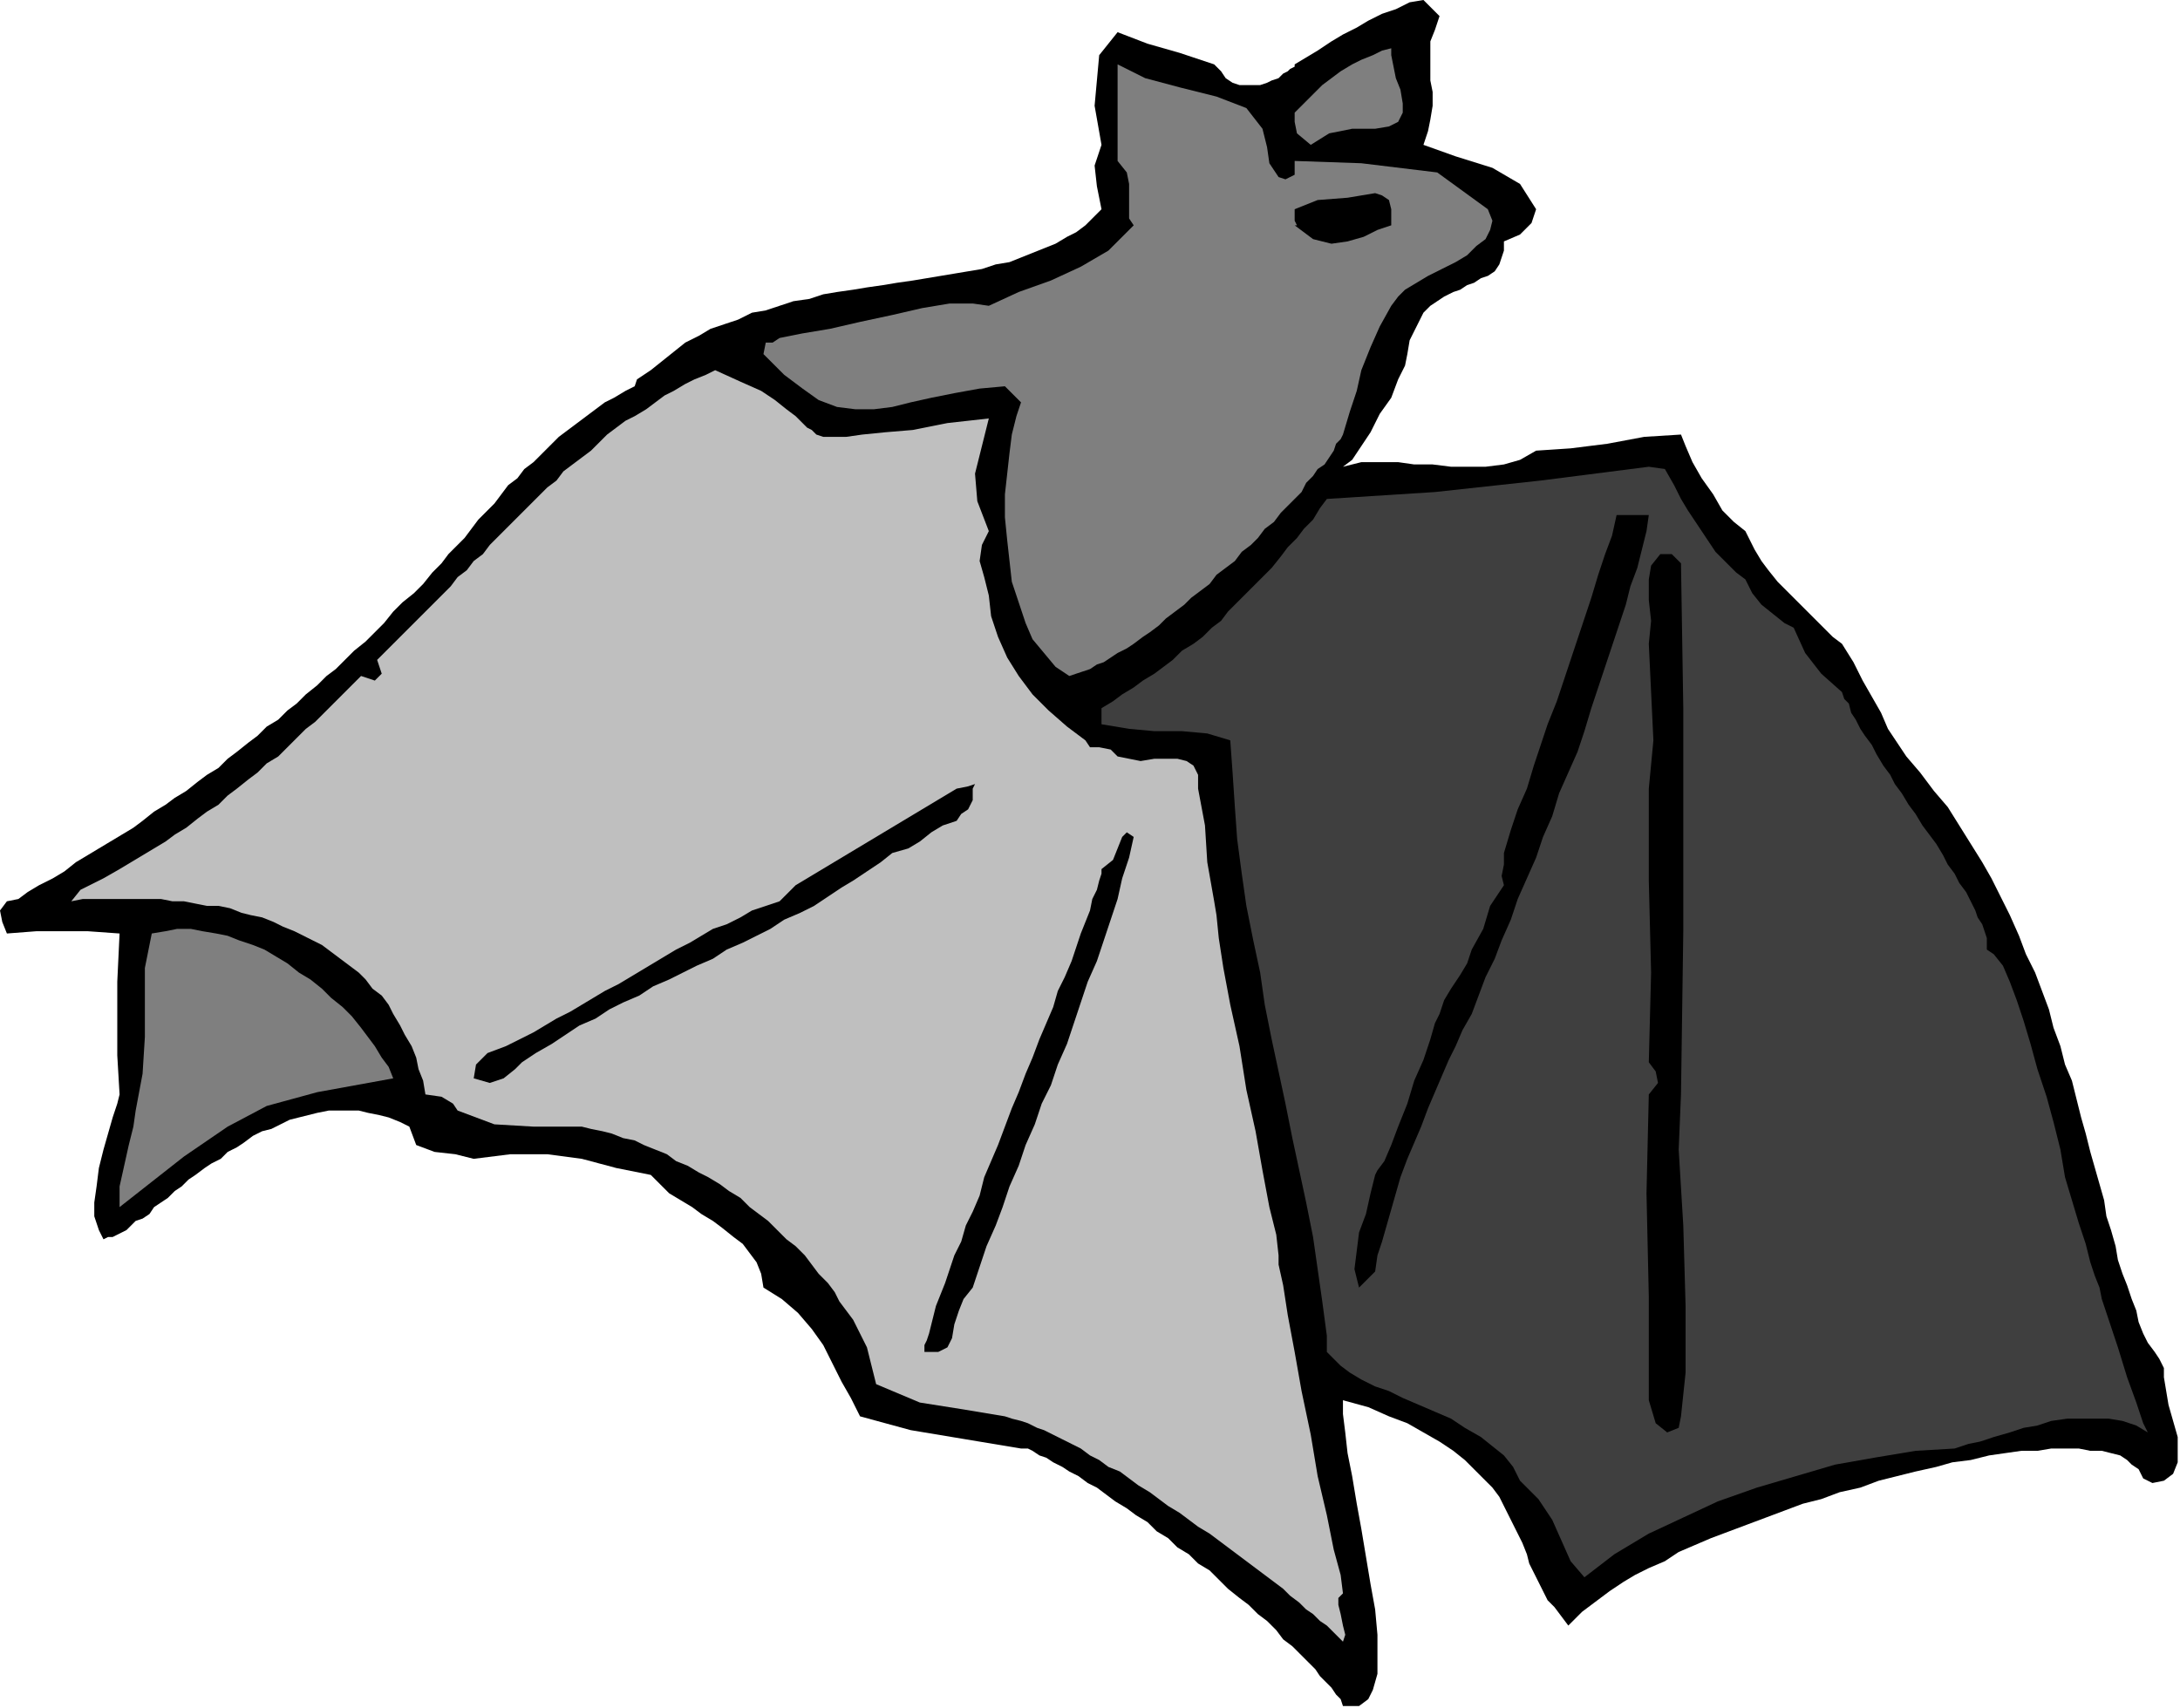
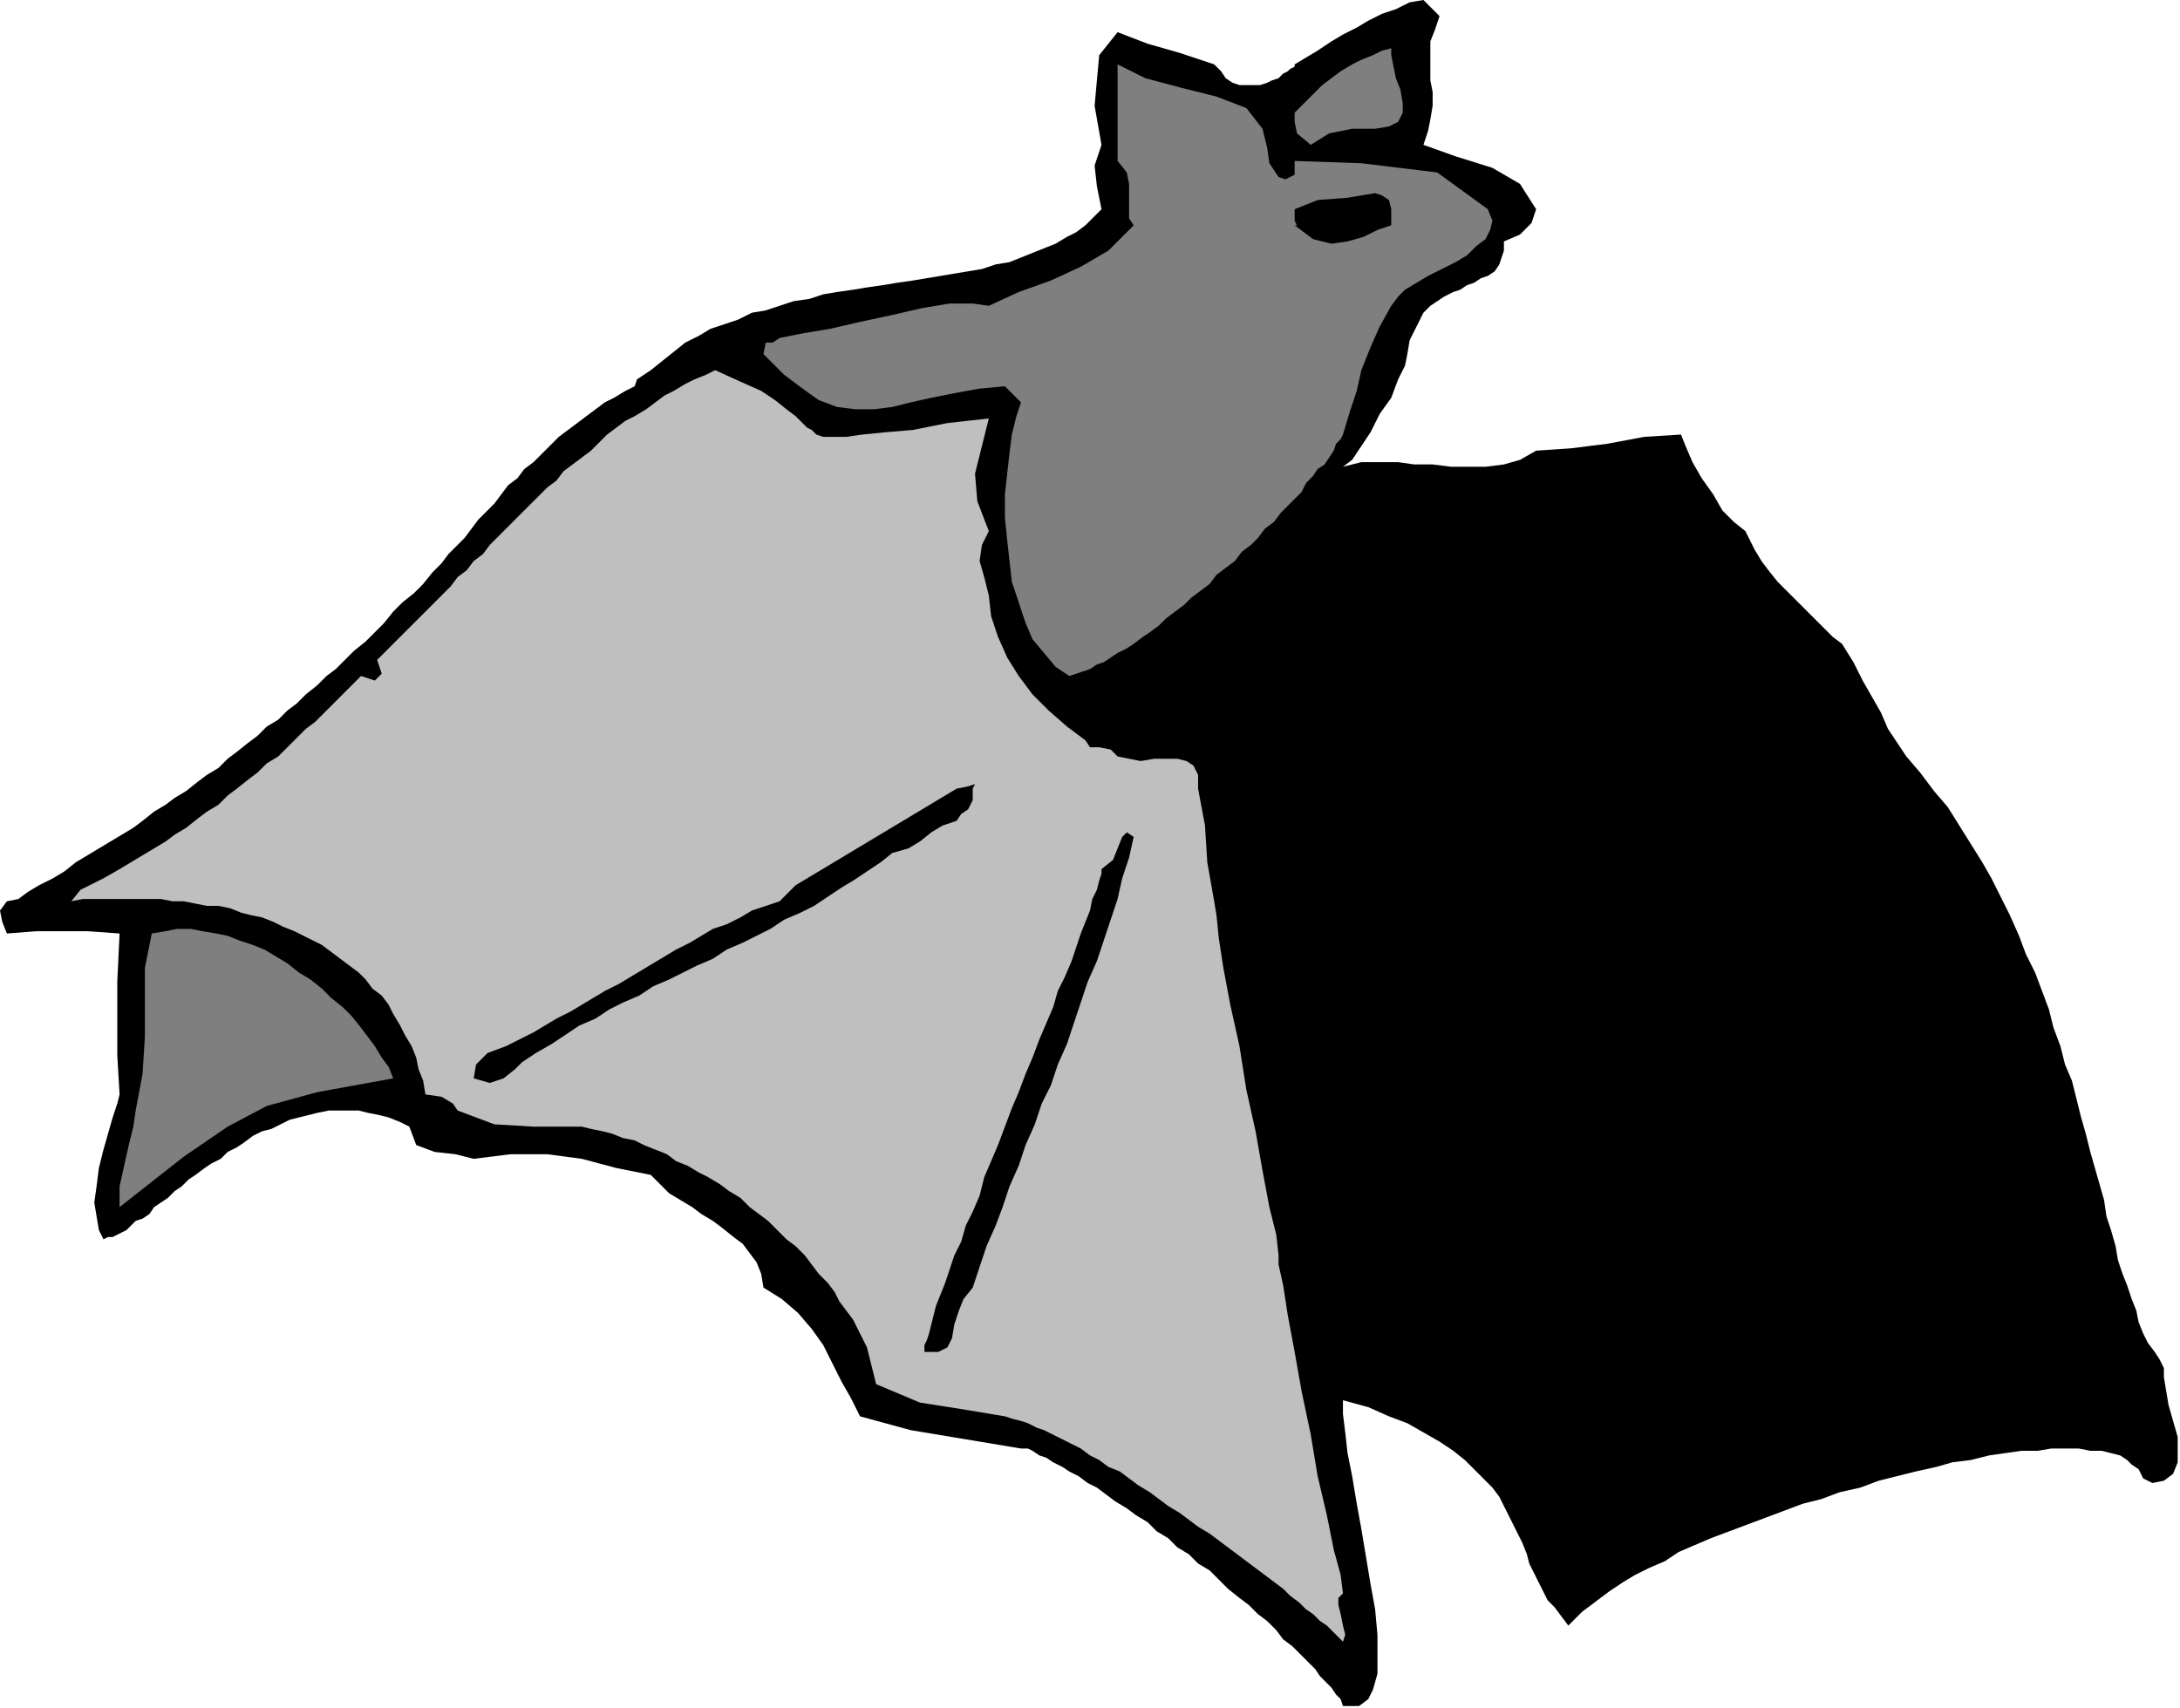
<svg xmlns="http://www.w3.org/2000/svg" xmlns:ns1="http://sodipodi.sourceforge.net/DTD/sodipodi-0.dtd" xmlns:ns2="http://www.inkscape.org/namespaces/inkscape" version="1.0" width="160.528mm" height="125.815mm" id="svg27" ns1:docname="ANSSG149.WMF">
  <ns1:namedview pagecolor="#ffffff" bordercolor="#666666" borderopacity="1" objecttolerance="10" gridtolerance="10" guidetolerance="10" ns2:pageopacity="0" ns2:pageshadow="2" ns2:window-width="640" ns2:window-height="480" id="namedview29" />
  <defs id="defs3">
    <pattern id="WMFhbasepattern" patternUnits="userSpaceOnUse" width="6" height="6" x="0" y="0" />
  </defs>
-   <path style="fill:#000000;fill-rule:evenodd;fill-opacity:1;stroke:none;" d="  M 400.64,4.48   L 399.36,8.32   L 398.08,11.52   L 398.08,15.36   L 398.08,18.56   L 398.08,22.4   L 398.72,25.6   L 398.72,29.44   L 398.08,33.28   L 397.44,36.48   L 396.16,40.32   L 396.16,40.32   L 405.12,43.52   L 415.36,46.72   L 423.04,51.2   L 427.52,58.24   L 427.52,58.24   L 426.24,62.08   L 423.04,65.28   L 418.56,67.2   L 418.56,67.2   L 418.56,69.76   L 417.92,71.68   L 417.28,73.6   L 416,75.52   L 414.08,76.8   L 412.16,77.44   L 410.24,78.72   L 408.32,79.36   L 406.4,80.64   L 404.48,81.28   L 401.92,82.56   L 400,83.84   L 398.08,85.12   L 396.16,87.04   L 394.88,89.6   L 393.6,92.16   L 392.32,94.72   L 391.68,98.56   L 391.68,98.56   L 391.04,101.76   L 389.12,105.6   L 387.2,110.72   L 384,115.2   L 381.44,120.32   L 378.88,124.16   L 376.32,128   L 373.76,129.92   L 373.76,129.92   L 378.88,128.64   L 384,128.64   L 389.12,128.64   L 393.6,129.28   L 398.72,129.28   L 403.84,129.92   L 408.96,129.92   L 413.44,129.92   L 418.56,129.28   L 423.04,128   L 427.52,125.44   L 427.52,125.44   L 437.12,124.8   L 447.36,123.52   L 457.6,121.6   L 467.84,120.96   L 467.84,120.96   L 469.12,124.16   L 471.04,128.64   L 473.6,133.12   L 476.8,137.6   L 479.36,142.08   L 482.56,145.28   L 485.76,147.84   L 485.76,147.84   L 487.04,150.4   L 488.32,152.96   L 490.24,156.16   L 492.16,158.72   L 494.72,161.92   L 497.28,164.48   L 499.84,167.04   L 502.4,169.6   L 504.96,172.16   L 507.52,174.72   L 510.08,177.28   L 512.64,179.2   L 512.64,179.2   L 515.84,184.32   L 518.4,189.44   L 520.96,193.92   L 523.52,198.4   L 525.44,202.88   L 528,206.72   L 530.56,210.56   L 530.56,210.56   L 534.4,215.04   L 538.24,220.16   L 542.08,224.64   L 545.28,229.76   L 548.48,234.88   L 551.68,240   L 554.24,244.48   L 556.8,249.6   L 559.36,254.72   L 561.92,260.48   L 563.84,265.6   L 566.4,270.72   L 568.32,275.84   L 570.24,280.96   L 571.52,286.08   L 573.44,291.2   L 574.72,296.32   L 576.64,300.8   L 577.92,305.92   L 579.2,311.04   L 580.48,315.52   L 581.76,320.64   L 583.04,325.12   L 584.32,329.6   L 585.6,334.08   L 586.24,338.56   L 587.52,342.4   L 588.8,346.88   L 589.44,350.72   L 590.72,354.56   L 592,357.76   L 593.28,361.6   L 594.56,364.8   L 595.2,368   L 596.48,371.2   L 597.76,373.76   L 599.68,376.32   L 600.96,378.24   L 602.24,380.8   L 602.24,380.8   L 602.24,383.36   L 602.88,387.2   L 603.52,391.04   L 604.8,395.52   L 606.08,400   L 606.08,403.84   L 606.08,407.04   L 604.8,410.24   L 602.24,412.16   L 602.24,412.16   L 599.04,412.8   L 596.48,411.52   L 595.2,408.96   L 593.28,407.68   L 593.28,407.68   L 592,406.4   L 590.08,405.12   L 587.52,404.48   L 584.96,403.84   L 581.76,403.84   L 578.56,403.2   L 574.72,403.2   L 570.88,403.2   L 567.04,403.84   L 562.56,403.84   L 558.08,404.48   L 553.6,405.12   L 548.48,406.4   L 543.36,407.04   L 538.88,408.32   L 533.12,409.6   L 528,410.88   L 522.88,412.16   L 517.76,414.08   L 512,415.36   L 506.88,417.28   L 501.76,418.56   L 496.64,420.48   L 491.52,422.4   L 486.4,424.32   L 481.28,426.24   L 476.16,428.16   L 471.68,430.08   L 467.2,432   L 463.36,434.56   L 458.88,436.48   L 455.04,438.4   L 451.84,440.32   L 448,442.88   L 445.44,444.8   L 442.88,446.72   L 440.32,448.64   L 438.4,450.56   L 436.48,452.48   L 436.48,452.48   L 434.56,449.92   L 432.64,447.36   L 430.72,445.44   L 429.44,442.88   L 428.16,440.32   L 426.88,437.76   L 425.6,435.2   L 424.96,432.64   L 423.68,429.44   L 422.4,426.88   L 421.12,424.32   L 419.84,421.76   L 418.56,419.2   L 417.28,416.64   L 415.36,414.08   L 412.8,411.52   L 410.24,408.96   L 407.68,406.4   L 404.48,403.84   L 400.64,401.28   L 396.16,398.72   L 391.68,396.16   L 386.56,394.24   L 380.8,391.68   L 373.76,389.76   L 373.76,389.76   L 373.76,393.6   L 374.4,398.72   L 375.04,404.48   L 376.32,410.88   L 377.6,418.56   L 378.88,425.6   L 380.16,433.28   L 381.44,440.96   L 382.72,448   L 383.36,455.04   L 383.36,460.8   L 383.36,465.92   L 382.08,470.4   L 380.8,472.96   L 378.24,474.88   L 378.24,474.88   L 373.76,474.88   L 373.12,472.96   L 371.84,471.68   L 370.56,469.76   L 369.28,468.48   L 367.36,466.56   L 366.08,464.64   L 364.16,462.72   L 361.6,460.16   L 359.68,458.24   L 357.12,456.32   L 355.2,453.76   L 352.64,451.2   L 350.08,449.28   L 347.52,446.72   L 344.96,444.8   L 341.76,442.24   L 339.2,439.68   L 336.64,437.12   L 333.44,435.2   L 330.88,432.64   L 327.68,430.72   L 325.12,428.16   L 321.92,426.24   L 319.36,423.68   L 316.16,421.76   L 313.6,419.84   L 310.4,417.92   L 307.84,416   L 305.28,414.08   L 302.72,412.8   L 300.16,410.88   L 297.6,409.6   L 295.68,408.32   L 293.12,407.04   L 291.2,405.76   L 289.28,405.12   L 287.36,403.84   L 286.08,403.2   L 284.16,403.2   L 284.16,403.2   L 268.8,400.64   L 253.44,398.08   L 239.36,394.24   L 239.36,394.24   L 236.8,389.12   L 234.24,384.64   L 231.68,379.52   L 229.12,374.4   L 225.92,369.92   L 222.08,365.44   L 217.6,361.6   L 212.48,358.4   L 212.48,358.4   L 211.84,354.56   L 210.56,351.36   L 208.64,348.8   L 206.72,346.24   L 204.16,344.32   L 200.96,341.76   L 198.4,339.84   L 195.2,337.92   L 192.64,336   L 189.44,334.08   L 186.24,332.16   L 183.68,329.6   L 181.12,327.04   L 181.12,327.04   L 171.52,325.12   L 161.92,322.56   L 152.32,321.28   L 142.08,321.28   L 131.84,322.56   L 131.84,322.56   L 126.72,321.28   L 120.96,320.64   L 115.84,318.72   L 113.92,313.6   L 113.92,313.6   L 111.36,312.32   L 108.16,311.04   L 105.6,310.4   L 102.4,309.76   L 99.84,309.12   L 96.64,309.12   L 94.08,309.12   L 91.52,309.12   L 88.32,309.76   L 85.76,310.4   L 83.2,311.04   L 80.64,311.68   L 78.08,312.96   L 75.52,314.24   L 72.96,314.88   L 70.4,316.16   L 67.84,318.08   L 65.92,319.36   L 63.36,320.64   L 61.44,322.56   L 58.88,323.84   L 56.96,325.12   L 54.4,327.04   L 52.48,328.32   L 50.56,330.24   L 48.64,331.52   L 46.72,333.44   L 44.8,334.72   L 42.88,336   L 41.6,337.92   L 39.68,339.2   L 37.76,339.84   L 36.48,341.12   L 35.2,342.4   L 33.92,343.04   L 32.64,343.68   L 31.36,344.32   L 30.08,344.32   L 28.8,344.96   L 28.8,344.96   L 27.52,342.4   L 26.24,338.56   L 26.24,334.72   L 26.88,330.24   L 27.52,325.12   L 28.8,320   L 30.08,315.52   L 31.36,311.04   L 32.64,307.2   L 33.28,304.64   L 33.28,304.64   L 32.64,293.76   L 32.64,273.28   L 33.28,259.84   L 33.28,259.84   L 24.32,259.2   L 10.24,259.2   L 1.92,259.84   L 1.92,259.84   L 0.64,256.64   L 0,253.44   L 1.92,250.88   L 1.92,250.88   L 5.12,250.24   L 7.68,248.32   L 10.88,246.4   L 10.88,246.4   L 14.72,244.48   L 17.92,242.56   L 21.12,240   L 24.32,238.08   L 27.52,236.16   L 30.72,234.24   L 33.92,232.32   L 37.12,230.4   L 39.68,228.48   L 42.88,225.92   L 46.08,224   L 48.64,222.08   L 51.84,220.16   L 55.04,217.6   L 57.6,215.68   L 60.8,213.76   L 63.36,211.2   L 65.92,209.28   L 69.12,206.72   L 71.68,204.8   L 74.24,202.24   L 77.44,200.32   L 80,197.76   L 82.56,195.84   L 85.12,193.28   L 88.32,190.72   L 90.88,188.16   L 93.44,186.24   L 96,183.68   L 98.56,181.12   L 101.76,178.56   L 104.32,176   L 106.88,173.44   L 109.44,170.24   L 112,167.68   L 115.2,165.12   L 117.76,162.56   L 120.32,159.36   L 122.88,156.8   L 122.88,156.8   L 124.8,154.24   L 127.36,151.68   L 129.28,149.76   L 131.2,147.2   L 133.12,144.64   L 135.04,142.72   L 137.6,140.16   L 139.52,137.6   L 141.44,135.04   L 144,133.12   L 145.92,130.56   L 148.48,128.64   L 151.04,126.08   L 152.96,124.16   L 155.52,121.6   L 158.08,119.68   L 160.64,117.76   L 163.2,115.84   L 165.76,113.92   L 168.32,112   L 170.88,110.72   L 174.08,108.8   L 176.64,107.52   L 176.64,107.52   L 177.28,105.6   L 179.2,104.32   L 181.12,103.04   L 181.12,103.04   L 184.32,100.48   L 187.52,97.92   L 190.72,95.36   L 194.56,93.44   L 197.76,91.52   L 201.6,90.24   L 205.44,88.96   L 209.28,87.04   L 213.12,86.4   L 216.96,85.12   L 220.8,83.84   L 225.28,83.2   L 229.12,81.92   L 232.96,81.28   L 237.44,80.64   L 241.28,80   L 245.76,79.36   L 249.6,78.72   L 254.08,78.08   L 257.92,77.44   L 261.76,76.8   L 265.6,76.16   L 269.44,75.52   L 273.28,74.88   L 277.12,73.6   L 280.96,72.96   L 284.16,71.68   L 287.36,70.4   L 290.56,69.12   L 293.76,67.84   L 296.96,65.92   L 299.52,64.64   L 302.08,62.72   L 304.64,60.16   L 306.56,58.24   L 306.56,58.24   L 305.28,51.84   L 304.64,46.08   L 306.56,40.32   L 306.56,40.32   L 304.64,29.44   L 305.92,15.36   L 311.04,8.96   L 311.04,8.96   L 319.36,12.16   L 328.32,14.72   L 337.92,17.92   L 337.92,17.92   L 339.84,19.84   L 341.12,21.76   L 343.04,23.04   L 344.96,23.68   L 346.88,23.68   L 348.8,23.68   L 350.72,23.68   L 352.64,23.04   L 353.92,22.4   L 355.84,21.76   L 357.12,20.48   L 358.4,19.84   L 359.04,19.2   L 360.32,18.56   L 360.32,17.92   L 360.32,17.92   L 363.52,16   L 366.72,14.08   L 370.56,11.52   L 373.76,9.6   L 377.6,7.68   L 380.8,5.76   L 384.64,3.84   L 388.48,2.56   L 392.32,0.64   L 396.16,0   L 396.16,0   L 400.64,4.48  z " id="path5" />
+   <path style="fill:#000000;fill-rule:evenodd;fill-opacity:1;stroke:none;" d="  M 400.64,4.48   L 399.36,8.32   L 398.08,11.52   L 398.08,15.36   L 398.08,18.56   L 398.08,22.4   L 398.72,25.6   L 398.72,29.44   L 398.08,33.28   L 397.44,36.48   L 396.16,40.32   L 396.16,40.32   L 405.12,43.52   L 415.36,46.72   L 423.04,51.2   L 427.52,58.24   L 427.52,58.24   L 426.24,62.08   L 423.04,65.28   L 418.56,67.2   L 418.56,67.2   L 418.56,69.76   L 417.92,71.68   L 417.28,73.6   L 416,75.52   L 414.08,76.8   L 412.16,77.44   L 410.24,78.72   L 408.32,79.36   L 406.4,80.64   L 404.48,81.28   L 401.92,82.56   L 400,83.84   L 398.08,85.12   L 396.16,87.04   L 394.88,89.6   L 393.6,92.16   L 392.32,94.72   L 391.68,98.56   L 391.68,98.56   L 391.04,101.76   L 389.12,105.6   L 387.2,110.72   L 384,115.2   L 381.44,120.32   L 378.88,124.16   L 376.32,128   L 373.76,129.92   L 373.76,129.92   L 378.88,128.64   L 384,128.64   L 389.12,128.64   L 393.6,129.28   L 398.72,129.28   L 403.84,129.92   L 408.96,129.92   L 413.44,129.92   L 418.56,129.28   L 423.04,128   L 427.52,125.44   L 427.52,125.44   L 437.12,124.8   L 447.36,123.52   L 457.6,121.6   L 467.84,120.96   L 467.84,120.96   L 469.12,124.16   L 471.04,128.64   L 473.6,133.12   L 476.8,137.6   L 479.36,142.08   L 482.56,145.28   L 485.76,147.84   L 485.76,147.84   L 487.04,150.4   L 488.32,152.96   L 490.24,156.16   L 492.16,158.72   L 494.72,161.92   L 497.28,164.48   L 499.84,167.04   L 502.4,169.6   L 504.96,172.16   L 507.52,174.72   L 510.08,177.28   L 512.64,179.2   L 512.64,179.2   L 515.84,184.32   L 518.4,189.44   L 520.96,193.92   L 523.52,198.4   L 525.44,202.88   L 528,206.72   L 530.56,210.56   L 530.56,210.56   L 534.4,215.04   L 538.24,220.16   L 542.08,224.64   L 545.28,229.76   L 548.48,234.88   L 551.68,240   L 554.24,244.48   L 556.8,249.6   L 559.36,254.72   L 561.92,260.48   L 563.84,265.6   L 566.4,270.72   L 568.32,275.84   L 570.24,280.96   L 571.52,286.08   L 573.44,291.2   L 574.72,296.32   L 576.64,300.8   L 577.92,305.92   L 579.2,311.04   L 580.48,315.52   L 581.76,320.64   L 583.04,325.12   L 584.32,329.6   L 585.6,334.08   L 586.24,338.56   L 587.52,342.4   L 588.8,346.88   L 589.44,350.72   L 590.72,354.56   L 592,357.76   L 593.28,361.6   L 594.56,364.8   L 595.2,368   L 596.48,371.2   L 597.76,373.76   L 599.68,376.32   L 600.96,378.24   L 602.24,380.8   L 602.24,380.8   L 602.24,383.36   L 602.88,387.2   L 603.52,391.04   L 604.8,395.52   L 606.08,400   L 606.08,403.84   L 606.08,407.04   L 604.8,410.24   L 602.24,412.16   L 602.24,412.16   L 599.04,412.8   L 596.48,411.52   L 595.2,408.96   L 593.28,407.68   L 593.28,407.68   L 592,406.4   L 590.08,405.12   L 587.52,404.48   L 584.96,403.84   L 581.76,403.84   L 578.56,403.2   L 574.72,403.2   L 570.88,403.2   L 567.04,403.84   L 562.56,403.84   L 558.08,404.48   L 553.6,405.12   L 548.48,406.4   L 543.36,407.04   L 538.88,408.32   L 533.12,409.6   L 528,410.88   L 522.88,412.16   L 517.76,414.08   L 512,415.36   L 506.88,417.28   L 501.76,418.56   L 496.64,420.48   L 491.52,422.4   L 486.4,424.32   L 481.28,426.24   L 476.16,428.16   L 471.68,430.08   L 467.2,432   L 463.36,434.56   L 458.88,436.48   L 455.04,438.4   L 451.84,440.32   L 448,442.88   L 445.44,444.8   L 442.88,446.72   L 440.32,448.64   L 438.4,450.56   L 436.48,452.48   L 436.48,452.48   L 434.56,449.92   L 432.64,447.36   L 430.72,445.44   L 429.44,442.88   L 428.16,440.32   L 426.88,437.76   L 425.6,435.2   L 424.96,432.64   L 423.68,429.44   L 422.4,426.88   L 421.12,424.32   L 419.84,421.76   L 418.56,419.2   L 417.28,416.64   L 415.36,414.08   L 412.8,411.52   L 410.24,408.96   L 407.68,406.4   L 404.48,403.84   L 400.64,401.28   L 396.16,398.72   L 391.68,396.16   L 386.56,394.24   L 380.8,391.68   L 373.76,389.76   L 373.76,389.76   L 373.76,393.6   L 374.4,398.72   L 375.04,404.48   L 376.32,410.88   L 377.6,418.56   L 378.88,425.6   L 380.16,433.28   L 381.44,440.96   L 382.72,448   L 383.36,455.04   L 383.36,460.8   L 383.36,465.92   L 382.08,470.4   L 380.8,472.96   L 378.24,474.88   L 378.24,474.88   L 373.76,474.88   L 373.12,472.96   L 371.84,471.68   L 370.56,469.76   L 369.28,468.48   L 367.36,466.56   L 366.08,464.64   L 364.16,462.72   L 361.6,460.16   L 359.68,458.24   L 357.12,456.32   L 355.2,453.76   L 352.64,451.2   L 350.08,449.28   L 347.52,446.72   L 344.96,444.8   L 341.76,442.24   L 339.2,439.68   L 336.64,437.12   L 333.44,435.2   L 330.88,432.64   L 327.68,430.72   L 325.12,428.16   L 321.92,426.24   L 319.36,423.68   L 316.16,421.76   L 313.6,419.84   L 310.4,417.92   L 307.84,416   L 305.28,414.08   L 302.72,412.8   L 300.16,410.88   L 297.6,409.6   L 295.68,408.32   L 293.12,407.04   L 291.2,405.76   L 289.28,405.12   L 287.36,403.84   L 286.08,403.2   L 284.16,403.2   L 284.16,403.2   L 268.8,400.64   L 253.44,398.08   L 239.36,394.24   L 239.36,394.24   L 236.8,389.12   L 234.24,384.64   L 231.68,379.52   L 229.12,374.4   L 225.92,369.92   L 222.08,365.44   L 217.6,361.6   L 212.48,358.4   L 212.48,358.4   L 211.84,354.56   L 210.56,351.36   L 208.64,348.8   L 206.72,346.24   L 204.16,344.32   L 200.96,341.76   L 198.4,339.84   L 195.2,337.92   L 192.64,336   L 189.44,334.08   L 186.24,332.16   L 183.68,329.6   L 181.12,327.04   L 181.12,327.04   L 171.52,325.12   L 161.92,322.56   L 152.32,321.28   L 142.08,321.28   L 131.84,322.56   L 131.84,322.56   L 126.72,321.28   L 120.96,320.64   L 115.84,318.72   L 113.92,313.6   L 113.92,313.6   L 111.36,312.32   L 108.16,311.04   L 105.6,310.4   L 102.4,309.76   L 99.84,309.12   L 96.64,309.12   L 94.08,309.12   L 91.52,309.12   L 88.32,309.76   L 85.76,310.4   L 83.2,311.04   L 80.64,311.68   L 78.08,312.96   L 75.52,314.24   L 72.96,314.88   L 70.4,316.16   L 67.84,318.08   L 65.92,319.36   L 63.36,320.64   L 61.44,322.56   L 58.88,323.84   L 56.96,325.12   L 54.4,327.04   L 52.48,328.32   L 50.56,330.24   L 48.64,331.52   L 46.72,333.44   L 44.8,334.72   L 42.88,336   L 41.6,337.92   L 39.68,339.2   L 37.76,339.84   L 36.48,341.12   L 35.2,342.4   L 33.92,343.04   L 32.64,343.68   L 31.36,344.32   L 30.08,344.32   L 28.8,344.96   L 28.8,344.96   L 27.52,342.4   L 26.24,334.72   L 26.88,330.24   L 27.52,325.12   L 28.8,320   L 30.08,315.52   L 31.36,311.04   L 32.64,307.2   L 33.28,304.64   L 33.28,304.64   L 32.64,293.76   L 32.64,273.28   L 33.28,259.84   L 33.28,259.84   L 24.32,259.2   L 10.24,259.2   L 1.92,259.84   L 1.92,259.84   L 0.64,256.64   L 0,253.44   L 1.92,250.88   L 1.92,250.88   L 5.12,250.24   L 7.68,248.32   L 10.88,246.4   L 10.88,246.4   L 14.72,244.48   L 17.92,242.56   L 21.12,240   L 24.32,238.08   L 27.52,236.16   L 30.72,234.24   L 33.92,232.32   L 37.12,230.4   L 39.68,228.48   L 42.88,225.92   L 46.08,224   L 48.64,222.08   L 51.84,220.16   L 55.04,217.6   L 57.6,215.68   L 60.8,213.76   L 63.36,211.2   L 65.92,209.28   L 69.12,206.72   L 71.68,204.8   L 74.24,202.24   L 77.44,200.32   L 80,197.76   L 82.56,195.84   L 85.12,193.28   L 88.32,190.72   L 90.88,188.16   L 93.44,186.24   L 96,183.68   L 98.56,181.12   L 101.76,178.56   L 104.32,176   L 106.88,173.44   L 109.44,170.24   L 112,167.68   L 115.2,165.12   L 117.76,162.56   L 120.32,159.36   L 122.88,156.8   L 122.88,156.8   L 124.8,154.24   L 127.36,151.68   L 129.28,149.76   L 131.2,147.2   L 133.12,144.64   L 135.04,142.72   L 137.6,140.16   L 139.52,137.6   L 141.44,135.04   L 144,133.12   L 145.92,130.56   L 148.48,128.64   L 151.04,126.08   L 152.96,124.16   L 155.52,121.6   L 158.08,119.68   L 160.64,117.76   L 163.2,115.84   L 165.76,113.92   L 168.32,112   L 170.88,110.72   L 174.08,108.8   L 176.64,107.52   L 176.64,107.52   L 177.28,105.6   L 179.2,104.32   L 181.12,103.04   L 181.12,103.04   L 184.32,100.48   L 187.52,97.92   L 190.72,95.36   L 194.56,93.44   L 197.76,91.52   L 201.6,90.24   L 205.44,88.96   L 209.28,87.04   L 213.12,86.4   L 216.96,85.12   L 220.8,83.84   L 225.28,83.2   L 229.12,81.92   L 232.96,81.28   L 237.44,80.64   L 241.28,80   L 245.76,79.36   L 249.6,78.72   L 254.08,78.08   L 257.92,77.44   L 261.76,76.8   L 265.6,76.16   L 269.44,75.52   L 273.28,74.88   L 277.12,73.6   L 280.96,72.96   L 284.16,71.68   L 287.36,70.4   L 290.56,69.12   L 293.76,67.84   L 296.96,65.92   L 299.52,64.64   L 302.08,62.72   L 304.64,60.16   L 306.56,58.24   L 306.56,58.24   L 305.28,51.84   L 304.64,46.08   L 306.56,40.32   L 306.56,40.32   L 304.64,29.44   L 305.92,15.36   L 311.04,8.96   L 311.04,8.96   L 319.36,12.16   L 328.32,14.72   L 337.92,17.92   L 337.92,17.92   L 339.84,19.84   L 341.12,21.76   L 343.04,23.04   L 344.96,23.68   L 346.88,23.68   L 348.8,23.68   L 350.72,23.68   L 352.64,23.04   L 353.92,22.4   L 355.84,21.76   L 357.12,20.48   L 358.4,19.84   L 359.04,19.2   L 360.32,18.56   L 360.32,17.92   L 360.32,17.92   L 363.52,16   L 366.72,14.08   L 370.56,11.52   L 373.76,9.6   L 377.6,7.68   L 380.8,5.76   L 384.64,3.84   L 388.48,2.56   L 392.32,0.64   L 396.16,0   L 396.16,0   L 400.64,4.48  z " id="path5" />
  <path style="fill:#7f7f7f;fill-rule:evenodd;fill-opacity:1;stroke:none;" d="  M 387.2,13.44   L 387.2,15.36   L 387.84,18.56   L 388.48,21.76   L 389.76,24.96   L 390.4,28.8   L 390.4,31.36   L 389.12,33.92   L 386.56,35.2   L 382.72,35.84   L 382.72,35.84   L 376.32,35.84   L 369.92,37.12   L 364.8,40.32   L 364.8,40.32   L 360.96,37.12   L 360.32,33.92   L 360.32,31.36   L 360.32,31.36   L 362.88,28.8   L 365.44,26.24   L 368,23.68   L 370.56,21.76   L 373.12,19.84   L 376.32,17.92   L 378.88,16.64   L 382.08,15.36   L 384.64,14.08   L 387.2,13.44  z " id="path7" />
  <path style="fill:#7f7f7f;fill-rule:evenodd;fill-opacity:1;stroke:none;" d="  M 355.84,49.28   L 357.76,49.92   L 360.32,48.64   L 360.32,44.8   L 360.32,44.8   L 378.88,45.44   L 400,48   L 414.08,58.24   L 414.08,58.24   L 415.36,61.44   L 414.72,64   L 413.44,66.56   L 410.88,68.48   L 408.32,71.04   L 405.12,72.96   L 401.28,74.88   L 397.44,76.8   L 394.24,78.72   L 391.04,80.64   L 389.12,82.56   L 387.2,85.12   L 387.2,85.12   L 384,90.88   L 381.44,96.64   L 378.88,103.04   L 377.6,108.8   L 375.68,114.56   L 373.76,120.96   L 373.76,120.96   L 373.12,122.24   L 371.84,123.52   L 371.2,125.44   L 369.92,127.36   L 368.64,129.28   L 366.72,130.56   L 365.44,132.48   L 363.52,134.4   L 362.24,136.96   L 360.32,138.88   L 358.4,140.8   L 356.48,142.72   L 354.56,145.28   L 352,147.2   L 350.08,149.76   L 348.16,151.68   L 345.6,153.6   L 343.68,156.16   L 341.12,158.08   L 338.56,160   L 336.64,162.56   L 334.08,164.48   L 331.52,166.4   L 329.6,168.32   L 327.04,170.24   L 324.48,172.16   L 322.56,174.08   L 320,176   L 318.08,177.28   L 315.52,179.2   L 313.6,180.48   L 311.04,181.76   L 309.12,183.04   L 307.2,184.32   L 305.28,184.96   L 303.36,186.24   L 301.44,186.88   L 299.52,187.52   L 297.6,188.16   L 297.6,188.16   L 293.76,185.6   L 290.56,181.76   L 287.36,177.92   L 285.44,173.44   L 283.52,167.68   L 281.6,161.92   L 280.96,156.16   L 280.32,150.4   L 279.68,144   L 279.68,137.6   L 280.32,131.84   L 280.96,126.08   L 281.6,120.96   L 282.88,115.84   L 284.16,112   L 284.16,112   L 279.68,107.52   L 272.64,108.16   L 265.6,109.44   L 259.2,110.72   L 253.44,112   L 248.32,113.28   L 243.2,113.92   L 238.08,113.92   L 232.96,113.28   L 227.84,111.36   L 223.36,108.16   L 218.24,104.32   L 212.48,98.56   L 212.48,98.56   L 213.12,95.36   L 215.04,95.36   L 216.96,94.08   L 216.96,94.08   L 223.36,92.8   L 231.04,91.52   L 239.36,89.6   L 248.32,87.68   L 256.64,85.76   L 264.32,84.48   L 270.72,84.48   L 275.2,85.12   L 275.2,85.12   L 283.52,81.28   L 292.48,78.08   L 300.8,74.24   L 308.48,69.76   L 315.52,62.72   L 315.52,62.72   L 314.24,60.8   L 314.24,57.6   L 314.24,55.04   L 314.24,51.2   L 313.6,48   L 311.04,44.8   L 311.04,44.8   L 311.04,37.12   L 311.04,28.16   L 311.04,17.92   L 311.04,17.92   L 318.72,21.76   L 328.32,24.32   L 338.56,26.88   L 346.88,30.08   L 351.36,35.84   L 351.36,35.84   L 352.64,40.96   L 353.28,45.44   L 355.84,49.28  z " id="path9" />
  <path style="fill:#000000;fill-rule:evenodd;fill-opacity:1;stroke:none;" d="  M 387.2,58.24   L 387.2,62.72   L 383.36,64   L 379.52,65.92   L 375.04,67.2   L 370.56,67.84   L 365.44,66.56   L 360.32,62.72   L 360.32,62.72   L 360.96,62.72   L 360.32,61.44   L 360.32,58.24   L 360.32,58.24   L 366.72,55.68   L 375.04,55.04   L 382.72,53.76   L 382.72,53.76   L 384.64,54.4   L 386.56,55.68   L 387.2,58.24  z " id="path11" />
  <path style="fill:#bfbfbf;fill-rule:evenodd;fill-opacity:1;stroke:none;" d="  M 275.2,116.48   L 273.28,124.16   L 271.36,131.84   L 272,139.52   L 275.2,147.84   L 275.2,147.84   L 273.28,151.68   L 272.64,156.16   L 273.92,160.64   L 275.2,165.76   L 275.2,165.76   L 275.84,171.52   L 277.76,177.28   L 280.32,183.04   L 283.52,188.16   L 287.36,193.28   L 291.84,197.76   L 296.96,202.24   L 302.08,206.08   L 302.08,206.08   L 303.36,208   L 305.92,208   L 309.12,208.64   L 311.04,210.56   L 311.04,210.56   L 314.24,211.2   L 317.44,211.84   L 321.28,211.2   L 324.48,211.2   L 327.68,211.2   L 330.24,211.84   L 332.16,213.12   L 333.44,215.68   L 333.44,219.52   L 333.44,219.52   L 335.36,229.76   L 336,240   L 337.92,250.88   L 337.92,250.88   L 338.56,254.72   L 339.2,261.12   L 340.48,269.44   L 342.4,279.68   L 344.96,291.2   L 346.88,303.36   L 349.44,314.88   L 351.36,325.76   L 353.28,336   L 355.2,343.68   L 355.84,349.44   L 355.84,349.44   L 355.84,352   L 357.12,357.76   L 358.4,366.08   L 360.32,376.32   L 362.24,387.2   L 364.8,399.36   L 366.72,410.88   L 369.28,421.76   L 371.2,431.36   L 373.12,438.4   L 373.76,443.52   L 373.76,443.52   L 372.48,444.8   L 372.48,446.72   L 373.12,449.28   L 373.76,452.48   L 374.4,455.04   L 373.76,456.96   L 373.76,456.96   L 372.48,455.68   L 370.56,453.76   L 369.28,452.48   L 367.36,451.2   L 365.44,449.28   L 363.52,448   L 361.6,446.08   L 359.04,444.16   L 357.12,442.24   L 354.56,440.32   L 352,438.4   L 349.44,436.48   L 346.88,434.56   L 344.32,432.64   L 341.76,430.72   L 339.2,428.8   L 336.64,426.88   L 333.44,424.96   L 330.88,423.04   L 328.32,421.12   L 325.12,419.2   L 322.56,417.28   L 320,415.36   L 316.8,413.44   L 314.24,411.52   L 311.68,409.6   L 308.48,408.32   L 305.92,406.4   L 303.36,405.12   L 300.8,403.2   L 298.24,401.92   L 295.68,400.64   L 293.12,399.36   L 290.56,398.08   L 288.64,397.44   L 286.08,396.16   L 284.16,395.52   L 281.6,394.88   L 279.68,394.24   L 279.68,394.24   L 268.16,392.32   L 256,390.4   L 243.84,385.28   L 243.84,385.28   L 243.2,382.72   L 242.56,380.16   L 241.92,377.6   L 241.28,375.04   L 240,372.48   L 238.72,369.92   L 237.44,367.36   L 235.52,364.8   L 233.6,362.24   L 232.32,359.68   L 230.4,357.12   L 227.84,354.56   L 225.92,352   L 224,349.44   L 221.44,346.88   L 218.88,344.96   L 216.32,342.4   L 213.76,339.84   L 211.2,337.92   L 208.64,336   L 206.08,333.44   L 202.88,331.52   L 200.32,329.6   L 197.12,327.68   L 194.56,326.4   L 191.36,324.48   L 188.16,323.2   L 185.6,321.28   L 182.4,320   L 179.2,318.72   L 176.64,317.44   L 173.44,316.8   L 170.24,315.52   L 167.68,314.88   L 164.48,314.24   L 161.92,313.6   L 158.72,313.6   L 158.72,313.6   L 148.48,313.6   L 137.6,312.96   L 127.36,309.12   L 127.36,309.12   L 126.08,307.2   L 122.88,305.28   L 118.4,304.64   L 118.4,304.64   L 117.76,300.8   L 116.48,297.6   L 115.84,294.4   L 114.56,291.2   L 112.64,288   L 111.36,285.44   L 109.44,282.24   L 108.16,279.68   L 106.24,277.12   L 103.68,275.2   L 101.76,272.64   L 99.84,270.72   L 97.28,268.8   L 94.72,266.88   L 92.16,264.96   L 89.6,263.04   L 87.04,261.76   L 84.48,260.48   L 81.92,259.2   L 78.72,257.92   L 76.16,256.64   L 72.96,255.36   L 69.76,254.72   L 67.2,254.08   L 64,252.8   L 60.8,252.16   L 57.6,252.16   L 54.4,251.52   L 51.2,250.88   L 48,250.88   L 44.8,250.24   L 41.6,250.24   L 38.4,250.24   L 35.2,250.24   L 32.64,250.24   L 29.44,250.24   L 26.24,250.24   L 23.04,250.24   L 19.84,250.88   L 19.84,250.88   L 22.4,247.68   L 28.8,244.48   L 33.28,241.92   L 33.28,241.92   L 36.48,240   L 39.68,238.08   L 42.88,236.16   L 46.08,234.24   L 48.64,232.32   L 51.84,230.4   L 55.04,227.84   L 57.6,225.92   L 60.8,224   L 63.36,221.44   L 65.92,219.52   L 69.12,216.96   L 71.68,215.04   L 74.24,212.48   L 77.44,210.56   L 80,208   L 82.56,205.44   L 85.12,202.88   L 87.68,200.96   L 90.24,198.4   L 92.8,195.84   L 95.36,193.28   L 97.92,190.72   L 100.48,188.16   L 100.48,188.16   L 104.32,189.44   L 106.24,187.52   L 104.96,183.68   L 104.96,183.68   L 107.52,181.12   L 109.44,179.2   L 112,176.64   L 113.92,174.72   L 116.48,172.16   L 118.4,170.24   L 120.96,167.68   L 122.88,165.76   L 125.44,163.2   L 127.36,160.64   L 129.92,158.72   L 131.84,156.16   L 134.4,154.24   L 136.32,151.68   L 138.88,149.12   L 140.8,147.2   L 143.36,144.64   L 145.28,142.72   L 147.84,140.16   L 149.76,138.24   L 152.32,135.68   L 154.88,133.76   L 156.8,131.2   L 159.36,129.28   L 161.92,127.36   L 164.48,125.44   L 167.04,122.88   L 168.96,120.96   L 171.52,119.04   L 174.08,117.12   L 176.64,115.84   L 179.84,113.92   L 182.4,112   L 184.96,110.08   L 187.52,108.8   L 190.72,106.88   L 193.28,105.6   L 196.48,104.32   L 199.04,103.04   L 199.04,103.04   L 206.08,106.24   L 211.84,108.8   L 215.68,111.36   L 218.88,113.92   L 221.44,115.84   L 222.72,117.12   L 224.64,119.04   L 225.92,119.68   L 227.2,120.96   L 229.12,121.6   L 231.68,121.6   L 235.52,121.6   L 240,120.96   L 246.4,120.32   L 254.08,119.68   L 263.68,117.76   L 275.2,116.48  z " id="path13" />
-   <path style="fill:#3f3f3f;fill-rule:evenodd;fill-opacity:1;stroke:none;" d="  M 485.76,161.28   L 487.68,165.12   L 490.24,168.32   L 493.44,170.88   L 496.64,173.44   L 499.2,174.72   L 499.2,174.72   L 502.4,181.76   L 506.88,187.52   L 512.64,192.64   L 512.64,192.64   L 513.28,194.56   L 514.56,195.84   L 515.2,198.4   L 516.48,200.32   L 517.76,202.88   L 519.04,204.8   L 520.96,207.36   L 522.24,209.92   L 524.16,213.12   L 526.08,215.68   L 527.36,218.24   L 529.28,220.8   L 531.2,224   L 533.12,226.56   L 535.04,229.76   L 536.96,232.32   L 538.88,234.88   L 540.8,238.08   L 542.08,240.64   L 544,243.2   L 545.28,245.76   L 547.2,248.32   L 548.48,250.88   L 549.76,253.44   L 550.4,255.36   L 551.68,257.28   L 552.32,259.2   L 552.96,261.12   L 552.96,262.4   L 552.96,264.32   L 552.96,264.32   L 554.88,265.6   L 557.44,268.8   L 559.36,273.28   L 561.28,278.4   L 563.2,284.16   L 565.12,290.56   L 567.04,297.6   L 569.6,305.28   L 571.52,312.32   L 573.44,320   L 574.72,327.68   L 576.64,334.08   L 578.56,340.48   L 580.48,346.24   L 581.76,351.36   L 583.04,355.2   L 584.32,358.4   L 584.32,358.4   L 584.96,361.6   L 586.88,367.36   L 589.44,375.04   L 592,383.36   L 594.56,390.4   L 596.48,396.16   L 597.76,398.72   L 597.76,398.72   L 594.56,396.8   L 590.72,395.52   L 586.88,394.88   L 583.04,394.88   L 579.2,394.88   L 575.36,394.88   L 570.88,395.52   L 567.04,396.8   L 563.2,397.44   L 559.36,398.72   L 554.88,400   L 551.04,401.28   L 547.84,401.92   L 544,403.2   L 544,403.2   L 533.12,403.84   L 521.6,405.76   L 510.72,407.68   L 499.84,410.88   L 488.96,414.08   L 478.08,417.92   L 468.48,422.4   L 458.88,426.88   L 449.28,432.64   L 440.96,439.04   L 440.96,439.04   L 437.12,434.56   L 434.56,428.8   L 432,423.04   L 428.16,417.28   L 423.04,412.16   L 423.04,412.16   L 421.12,408.32   L 418.56,405.12   L 415.36,402.56   L 412.16,400   L 407.68,397.44   L 403.84,394.88   L 399.36,392.96   L 394.88,391.04   L 390.4,389.12   L 386.56,387.2   L 382.72,385.92   L 378.88,384   L 375.68,382.08   L 373.12,380.16   L 371.2,378.24   L 369.28,376.32   L 369.28,374.4   L 369.28,371.84   L 369.28,371.84   L 368,362.24   L 366.72,353.28   L 365.44,344.32   L 363.52,334.72   L 361.6,325.76   L 359.68,316.8   L 357.76,307.2   L 355.84,298.24   L 353.92,289.28   L 352,279.68   L 350.72,270.72   L 348.8,261.76   L 346.88,252.16   L 345.6,243.2   L 344.32,233.6   L 343.68,224.64   L 343.04,215.04   L 342.4,206.08   L 342.4,206.08   L 336,204.16   L 328.96,203.52   L 321.28,203.52   L 314.24,202.88   L 306.56,201.6   L 306.56,201.6   L 306.56,197.12   L 309.76,195.2   L 312.32,193.28   L 315.52,191.36   L 318.08,189.44   L 321.28,187.52   L 323.84,185.6   L 326.4,183.68   L 328.96,181.12   L 332.16,179.2   L 334.72,177.28   L 337.28,174.72   L 339.84,172.8   L 341.76,170.24   L 344.32,167.68   L 346.88,165.12   L 349.44,162.56   L 351.36,160.64   L 353.92,158.08   L 356.48,154.88   L 358.4,152.32   L 360.96,149.76   L 362.88,147.2   L 365.44,144.64   L 367.36,141.44   L 369.28,138.88   L 369.28,138.88   L 399.36,136.96   L 428.8,133.76   L 458.88,129.92   L 458.88,129.92   L 463.36,130.56   L 465.92,135.04   L 467.84,138.88   L 467.84,138.88   L 469.76,142.08   L 472.32,145.92   L 474.88,149.76   L 477.44,153.6   L 480.64,156.8   L 483.2,159.36   L 485.76,161.28  z " id="path15" />
-   <path style="fill:#000000;fill-rule:evenodd;fill-opacity:1;stroke:none;" d="  M 382.72,353.92   L 378.24,358.4   L 376.96,353.28   L 377.6,348.16   L 378.24,343.04   L 380.16,337.92   L 381.44,332.16   L 382.72,327.04   L 382.72,327.04   L 383.36,325.76   L 385.28,323.2   L 387.2,318.72   L 389.12,313.6   L 391.68,307.2   L 393.6,300.8   L 396.16,295.04   L 398.08,289.28   L 399.36,284.8   L 400.64,282.24   L 400.64,282.24   L 401.92,278.4   L 403.84,275.2   L 406.4,271.36   L 408.32,268.16   L 409.6,264.32   L 409.6,264.32   L 412.8,258.56   L 414.72,252.16   L 418.56,246.4   L 418.56,246.4   L 417.92,243.84   L 418.56,240.64   L 418.56,237.44   L 418.56,237.44   L 420.48,231.04   L 422.4,225.28   L 424.96,219.52   L 426.88,213.12   L 428.8,207.36   L 430.72,201.6   L 433.28,195.2   L 435.2,189.44   L 437.12,183.68   L 439.04,177.92   L 440.96,172.16   L 442.88,166.4   L 444.8,160   L 446.72,154.24   L 448.64,149.12   L 449.92,143.36   L 449.92,143.36   L 458.88,143.36   L 458.24,147.84   L 456.96,152.96   L 455.68,158.08   L 453.76,163.2   L 452.48,168.32   L 450.56,174.08   L 448.64,179.84   L 446.72,185.6   L 444.8,191.36   L 442.88,197.12   L 440.96,203.52   L 439.04,209.28   L 436.48,215.04   L 433.92,220.8   L 432,227.2   L 429.44,232.96   L 427.52,238.72   L 424.96,244.48   L 422.4,250.24   L 420.48,256   L 417.92,261.76   L 416,266.88   L 413.44,272   L 411.52,277.12   L 409.6,282.24   L 407.04,286.72   L 405.12,291.2   L 405.12,291.2   L 403.2,295.04   L 401.28,299.52   L 399.36,304   L 397.44,308.48   L 395.52,313.6   L 393.6,318.08   L 391.68,322.56   L 389.76,327.68   L 388.48,332.16   L 387.2,336.64   L 385.92,341.12   L 384.64,345.6   L 383.36,349.44   L 382.72,353.92  z " id="path17" />
  <path style="fill:#000000;fill-rule:evenodd;fill-opacity:1;stroke:none;" d="  M 458.88,304.64   L 461.44,301.44   L 460.8,298.24   L 458.88,295.68   L 458.88,295.68   L 459.52,270.72   L 458.88,245.12   L 458.88,219.52   L 458.88,219.52   L 460.16,206.08   L 459.52,192.64   L 458.88,179.2   L 458.88,179.2   L 459.52,172.8   L 458.88,167.04   L 458.88,161.28   L 458.88,161.28   L 459.52,157.44   L 462.08,154.24   L 465.28,154.24   L 467.84,156.8   L 467.84,156.8   L 468.48,197.12   L 468.48,259.2   L 467.84,304.64   L 467.84,304.64   L 467.2,320   L 468.48,341.12   L 469.12,363.52   L 469.12,382.08   L 467.84,394.24   L 467.84,394.24   L 467.2,397.44   L 464,398.72   L 460.8,396.16   L 458.88,389.76   L 458.88,389.76   L 458.88,360.96   L 458.24,332.16   L 458.88,304.64  z " id="path19" />
  <path style="fill:#000000;fill-rule:evenodd;fill-opacity:1;stroke:none;" d="  M 270.72,219.52   L 270.72,222.72   L 269.44,225.28   L 267.52,226.56   L 266.24,228.48   L 266.24,228.48   L 262.4,229.76   L 259.2,231.68   L 256,234.24   L 252.8,236.16   L 248.32,237.44   L 248.32,237.44   L 245.12,240   L 241.28,242.56   L 237.44,245.12   L 234.24,247.04   L 230.4,249.6   L 226.56,252.16   L 222.72,254.08   L 218.24,256   L 214.4,258.56   L 210.56,260.48   L 206.72,262.4   L 202.24,264.32   L 198.4,266.88   L 193.92,268.8   L 190.08,270.72   L 186.24,272.64   L 181.76,274.56   L 177.92,277.12   L 173.44,279.04   L 169.6,280.96   L 165.76,283.52   L 161.28,285.44   L 157.44,288   L 153.6,290.56   L 149.12,293.12   L 145.28,295.68   L 145.28,295.68   L 143.36,297.6   L 140.16,300.16   L 136.32,301.44   L 131.84,300.16   L 131.84,300.16   L 132.48,296.32   L 135.68,293.12   L 140.8,291.2   L 140.8,291.2   L 144.64,289.28   L 148.48,287.36   L 151.68,285.44   L 154.88,283.52   L 158.72,281.6   L 161.92,279.68   L 165.12,277.76   L 168.32,275.84   L 172.16,273.92   L 175.36,272   L 178.56,270.08   L 181.76,268.16   L 184.96,266.24   L 188.16,264.32   L 192,262.4   L 195.2,260.48   L 198.4,258.56   L 202.24,257.28   L 206.08,255.36   L 209.28,253.44   L 213.12,252.16   L 216.96,250.88   L 216.96,250.88   L 221.44,246.4   L 266.24,219.52   L 269.44,218.88   L 271.36,218.24   L 270.72,219.52  z " id="path21" />
  <path style="fill:#000000;fill-rule:evenodd;fill-opacity:1;stroke:none;" d="  M 315.52,232.96   L 314.24,238.72   L 312.32,244.48   L 311.04,250.24   L 309.12,256   L 307.2,261.76   L 305.28,267.52   L 302.72,273.28   L 300.8,279.04   L 298.88,284.8   L 296.96,290.56   L 294.4,296.32   L 292.48,302.08   L 289.92,307.2   L 288,312.96   L 285.44,318.72   L 283.52,324.48   L 280.96,330.24   L 279.04,336   L 277.12,341.12   L 274.56,346.88   L 272.64,352.64   L 270.72,358.4   L 270.72,358.4   L 268.16,361.6   L 266.88,364.8   L 265.6,368.64   L 264.96,372.48   L 263.68,375.04   L 261.12,376.32   L 257.28,376.32   L 257.28,376.32   L 257.28,375.68   L 257.28,374.4   L 257.92,373.12   L 258.56,371.2   L 259.2,368.64   L 259.84,366.08   L 260.48,363.52   L 261.76,360.32   L 263.04,357.12   L 264.32,353.28   L 265.6,349.44   L 267.52,345.6   L 268.8,341.12   L 270.72,337.28   L 272.64,332.8   L 273.92,327.68   L 275.84,323.2   L 277.76,318.72   L 279.68,313.6   L 281.6,308.48   L 283.52,304   L 285.44,298.88   L 287.36,294.4   L 289.28,289.28   L 291.2,284.8   L 293.12,280.32   L 294.4,275.84   L 296.32,272   L 298.24,267.52   L 299.52,263.68   L 300.8,259.84   L 302.08,256.64   L 303.36,253.44   L 304,250.24   L 305.28,247.68   L 305.92,245.12   L 306.56,243.2   L 306.56,241.92   L 306.56,241.92   L 309.76,239.36   L 311.04,236.16   L 312.32,232.96   L 313.6,231.68   L 315.52,232.96  z " id="path23" />
  <path style="fill:#7f7f7f;fill-rule:evenodd;fill-opacity:1;stroke:none;" d="  M 109.44,300.16   L 88.32,304   L 74.24,307.84   L 63.36,313.6   L 51.2,321.92   L 33.28,336   L 33.28,336   L 33.28,330.24   L 34.56,324.48   L 35.84,318.72   L 37.12,313.6   L 37.76,309.12   L 37.76,309.12   L 39.68,298.88   L 40.32,288.64   L 40.32,279.04   L 40.32,269.44   L 42.24,259.84   L 42.24,259.84   L 46.08,259.2   L 49.28,258.56   L 53.12,258.56   L 56.32,259.2   L 60.16,259.84   L 63.36,260.48   L 66.56,261.76   L 70.4,263.04   L 73.6,264.32   L 76.8,266.24   L 80,268.16   L 83.2,270.72   L 86.4,272.64   L 89.6,275.2   L 92.16,277.76   L 95.36,280.32   L 97.92,282.88   L 100.48,286.08   L 102.4,288.64   L 104.32,291.2   L 106.24,294.4   L 108.16,296.96   L 109.44,300.16  z " id="path25" />
</svg>